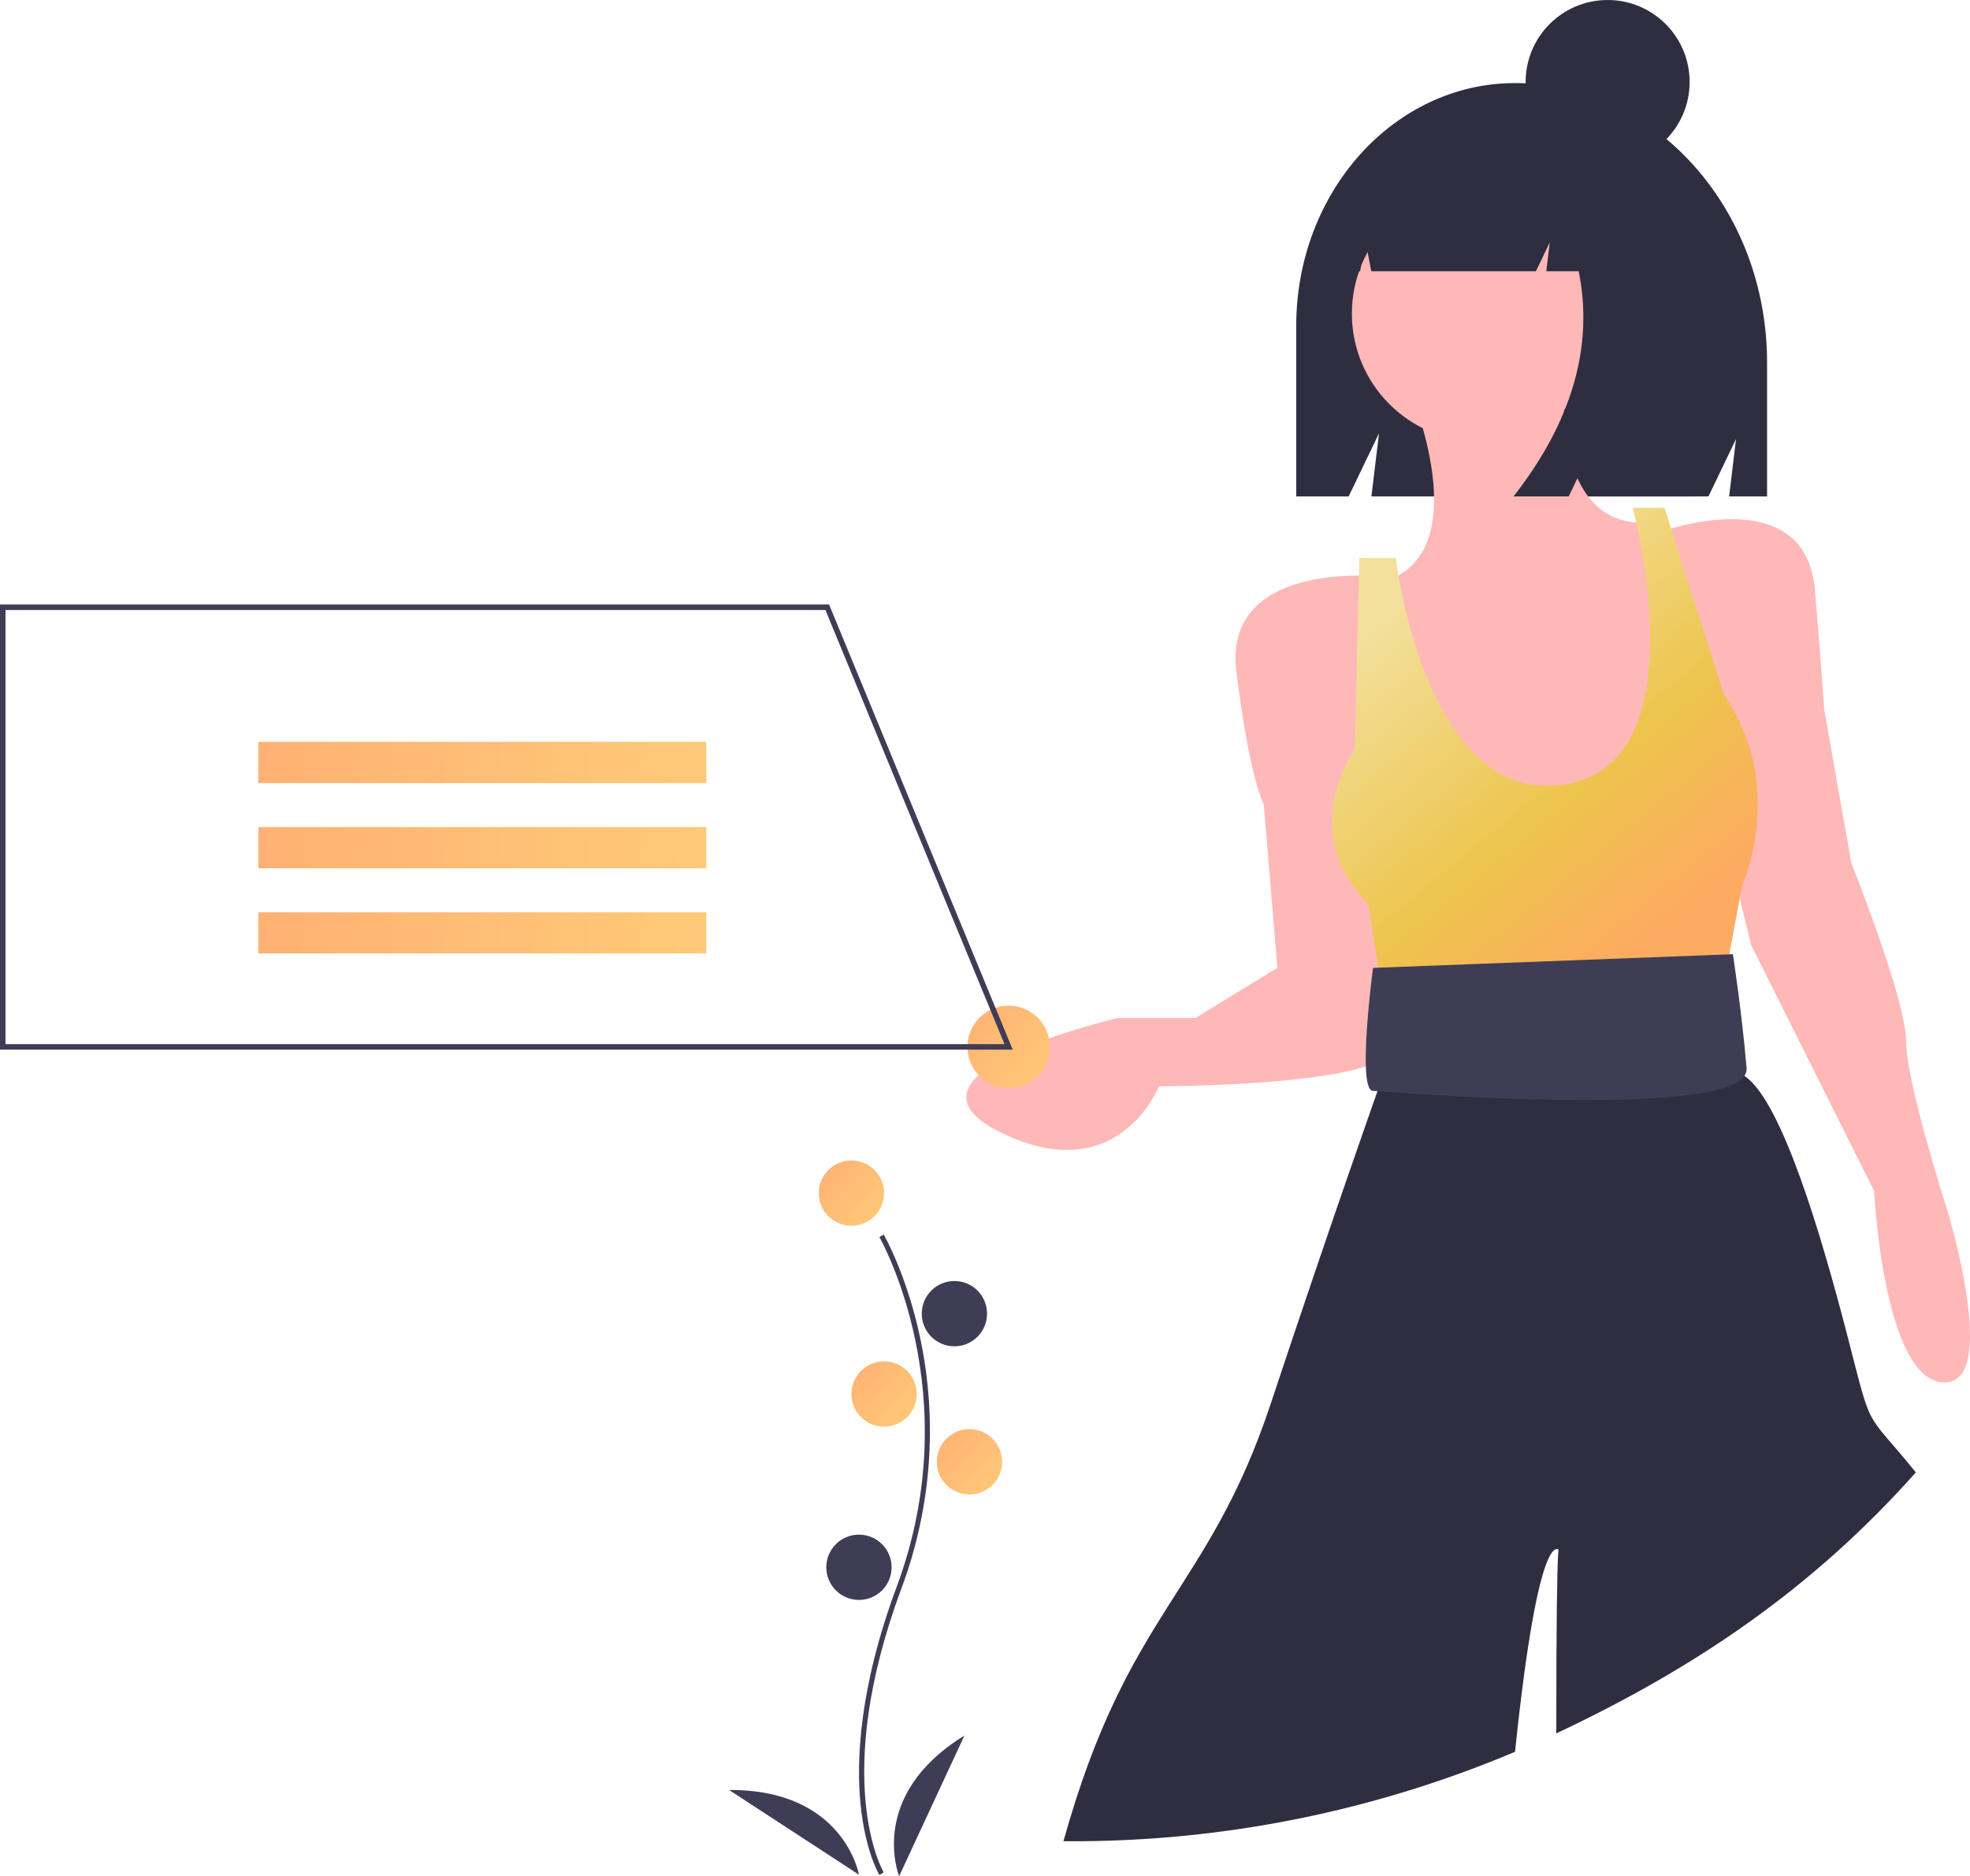
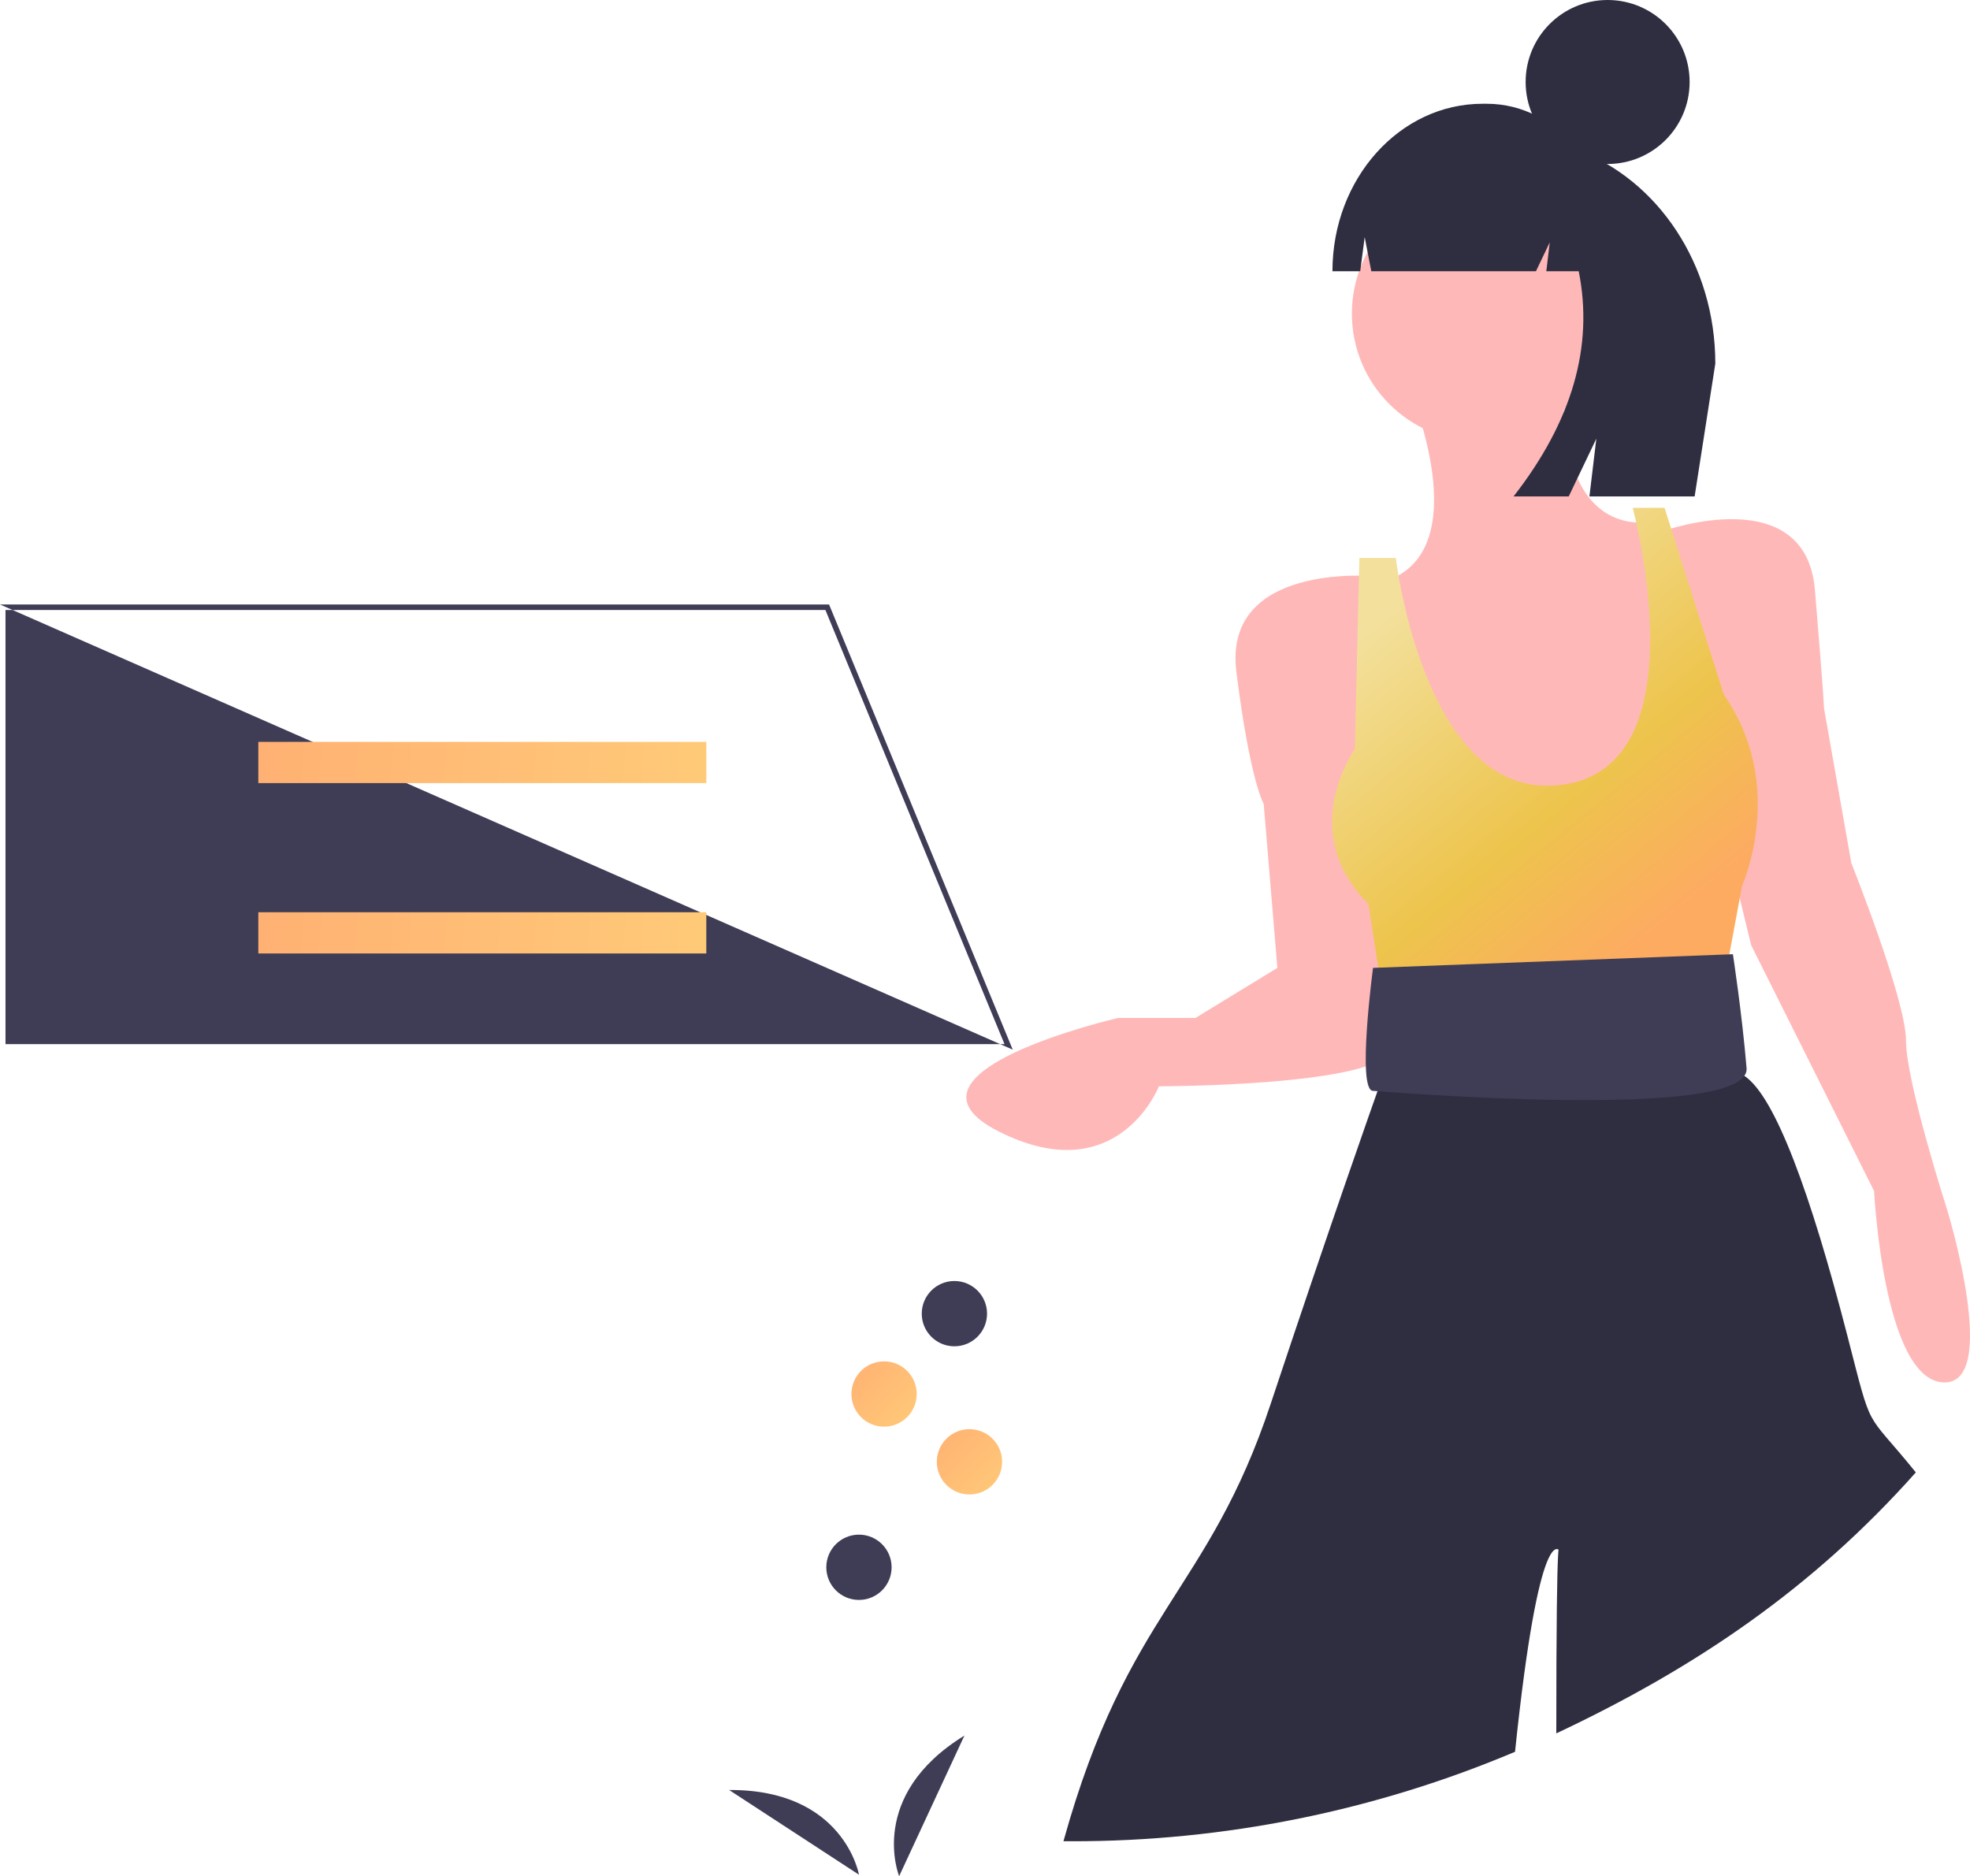
<svg xmlns="http://www.w3.org/2000/svg" width="400px" height="381px" viewBox="0 0 400 381" version="1.1">
  <title>Illustration4</title>
  <defs>
    <linearGradient x1="0%" y1="0%" x2="100%" y2="100%" id="linearGradient-1">
      <stop stop-color="#FFB173" offset="0%" />
      <stop stop-color="#FFCA78" offset="99.579%" />
    </linearGradient>
    <linearGradient x1="24.925%" y1="15.904%" x2="75.4%" y2="80.277%" id="linearGradient-2">
      <stop stop-color="#F3E09C" offset="0%" />
      <stop stop-color="#EDC44C" offset="62.06%" />
      <stop stop-color="#FDAB61" offset="100%" />
    </linearGradient>
    <linearGradient x1="0%" y1="49.577%" x2="100%" y2="50.423%" id="linearGradient-3">
      <stop stop-color="#FFB173" offset="0%" />
      <stop stop-color="#FFCA78" offset="99.579%" />
    </linearGradient>
  </defs>
  <g id="Outside-General-Counsel" stroke="none" stroke-width="1" fill="none" fill-rule="evenodd">
    <g transform="translate(-200, -3924)" fill-rule="nonzero" id="5-points">
      <g transform="translate(200, 2570)">
        <g id="Illustration4" transform="translate(0, 1354)">
          <g id="Group-9" transform="translate(148.044, 235.656)">
-             <path d="M30.518,145.096 C30.401,144.905 27.641,140.297 26.685,130.729 C25.807,121.951 26.371,107.155 34.045,86.516 C48.582,47.417 30.695,15.869 30.512,15.555 L31.394,15.043 C31.441,15.123 36.056,23.166 38.783,35.974 C42.386,52.954 41.074,70.61 35.001,86.872 C20.489,125.904 31.278,144.382 31.388,144.564 L30.518,145.096 Z" id="Path" fill="#3F3D56" />
-             <circle id="Oval" fill="url(#linearGradient-1)" cx="24.833" cy="6.63" r="6.63" />
            <circle id="Oval" fill="#3F3D56" cx="45.742" cy="31.108" r="6.63" />
            <circle id="Oval" fill="url(#linearGradient-1)" cx="31.463" cy="47.427" r="6.63" />
            <circle id="Oval" fill="url(#linearGradient-1)" cx="48.802" cy="61.196" r="6.63" />
            <circle id="Oval" fill="#3F3D56" cx="26.363" cy="82.614" r="6.63" />
            <path d="M34.523,145.34 C34.523,145.34 27.893,129.021 47.782,116.782 L34.523,145.34 Z" id="Path" fill="#3F3D56" />
            <path d="M26.369,145.044 C26.369,145.044 23.352,127.69 0,127.839 L26.369,145.044 Z" id="Path" fill="#3F3D56" />
          </g>
-           <path d="M307.644,16.869 L307.644,16.869 C283.095,16.869 263.193,38.955 263.193,66.199 L263.193,100.813 L273.839,100.813 L280.002,87.989 L278.462,100.813 L346.889,100.813 L352.492,89.154 L351.091,100.813 L358.795,100.813 L358.795,73.635 C358.795,42.284 335.894,16.869 307.644,16.869 Z" id="Path" fill="#2F2E41" />
          <path d="M286.188,79.082 C286.188,79.082 300.062,111.455 281.563,117.929 L300.062,178.975 L331.51,177.125 L339.834,156.776 L337.984,126.254 L335.209,105.905 C335.209,105.905 315.786,110.53 317.636,76.307 L286.188,79.082 Z" id="Path" fill="#FFB8B8" />
          <path d="M278.788,117.004 C278.788,117.004 248.265,114.229 251.04,136.428 C253.815,158.626 256.59,163.251 256.59,163.251 L259.365,196.549 L242.716,206.723 L226.992,206.723 C226.992,206.723 178.895,217.822 202.944,229.846 C226.992,241.871 235.316,220.597 235.316,220.597 C235.316,220.597 279.713,220.597 282.488,213.198 C285.263,205.798 278.788,117.004 278.788,117.004 Z" id="Path" fill="#FFB8B8" />
          <path d="M337.984,107.755 C337.984,107.755 366.657,97.581 368.507,119.779 C370.357,141.978 370.357,143.827 370.357,143.827 L375.906,175.275 C375.906,175.275 387.006,203.023 387.006,211.348 C387.006,219.672 395.33,245.57 395.33,245.57 C395.33,245.57 406.429,281.643 394.405,280.718 C382.381,279.793 380.531,241.871 380.531,241.871 L355.558,191.924 L348.158,161.401 L337.984,107.755 Z" id="Path" fill="#FFB8B8" />
          <path d="M283.413,113.305 L276.013,113.305 L275.088,152.152 C275.088,152.152 263.064,168.801 277.863,183.6 L281.563,207.648 L349.083,204.873 L353.708,179.9 C353.708,179.9 362.957,159.551 350.008,141.053 L337.984,103.13 L331.51,103.13 C331.51,103.13 346.505,158.421 314.861,159.551 C288.963,160.476 283.413,113.305 283.413,113.305 Z" id="Path" fill="url(#linearGradient-2)" />
          <path d="M389,299 C368.146,322.462 344.4,338.627 316,352 C315.99,305.716 316.708,314.939 316.708,314.939 C316.708,314.939 312.609,307.847 307.621,355.738 C279.129,367.766 248.509,373.944 217.582,373.904 C217.031,373.904 216.48,373.904 215.93,373.893 C228.973,327.026 245.256,323.466 258,285.101 C270.12,248.616 279.195,222.994 279.695,221.585 C279.703,221.565 279.71,221.544 279.716,221.523 L281.954,214.058 L282.908,210.881 L283.907,207.55 L285.264,203.022 L345.384,201.176 L347.067,204.955 L352.783,217.821 C353.282,217.966 353.755,218.188 354.186,218.479 C360.468,222.603 367.701,242.608 375.046,271.029 C380.352,291.562 378.351,285.826 389,299 Z" id="Path" fill="#2F2E41" />
          <path d="M351.858,193.774 L278.788,196.549 C278.788,196.549 275.453,221.522 278.788,221.522 C279.713,221.522 355.558,227.996 354.633,216.897 C353.708,205.798 351.858,193.774 351.858,193.774 Z" id="Path" fill="#3F3D56" />
          <circle id="Oval" fill="#FFB8B8" cx="300.483" cy="63.687" r="25.989" />
          <path d="M320.281,30.458 C315.818,24.711 309.235,21.071 301.887,21.071 L301.014,21.071 C284.188,21.071 270.547,36.297 270.547,55.079 L270.547,55.079 L276.185,55.079 L277.096,48.148 L278.431,55.079 L311.87,55.079 L314.671,49.215 L313.971,55.079 L320.549,55.079 C323.619,70.324 319.208,85.569 307.317,100.813 L318.523,100.813 L324.126,89.087 L322.726,100.813 L344.087,100.813 L348.289,73.842 C348.289,53.642 336.553,36.514 320.281,30.458 Z" id="Path" fill="#2F2E41" />
          <circle id="Oval" fill="#2F2E41" cx="326.422" cy="16.649" r="16.649" />
-           <circle id="Oval" fill="url(#linearGradient-1)" cx="204.795" cy="212.594" r="8.37" />
-           <path d="M205.629,213.152 L0,213.152 L0,122.752 L168.339,122.752 L168.481,123.097 L205.629,213.152 Z M1.116,212.036 L203.961,212.036 L167.592,123.868 L1.116,123.868 L1.116,212.036 Z" id="Shape" fill="#3F3D56" />
+           <path d="M205.629,213.152 L0,122.752 L168.339,122.752 L168.481,123.097 L205.629,213.152 Z M1.116,212.036 L203.961,212.036 L167.592,123.868 L1.116,123.868 L1.116,212.036 Z" id="Shape" fill="#3F3D56" />
          <rect id="Rectangle" fill="url(#linearGradient-3)" x="52.454" y="150.653" width="90.958" height="8.37" />
-           <rect id="Rectangle" fill="url(#linearGradient-3)" x="52.454" y="167.952" width="90.958" height="8.37" />
          <rect id="Rectangle" fill="url(#linearGradient-3)" x="52.454" y="185.251" width="90.958" height="8.37" />
        </g>
      </g>
    </g>
  </g>
</svg>